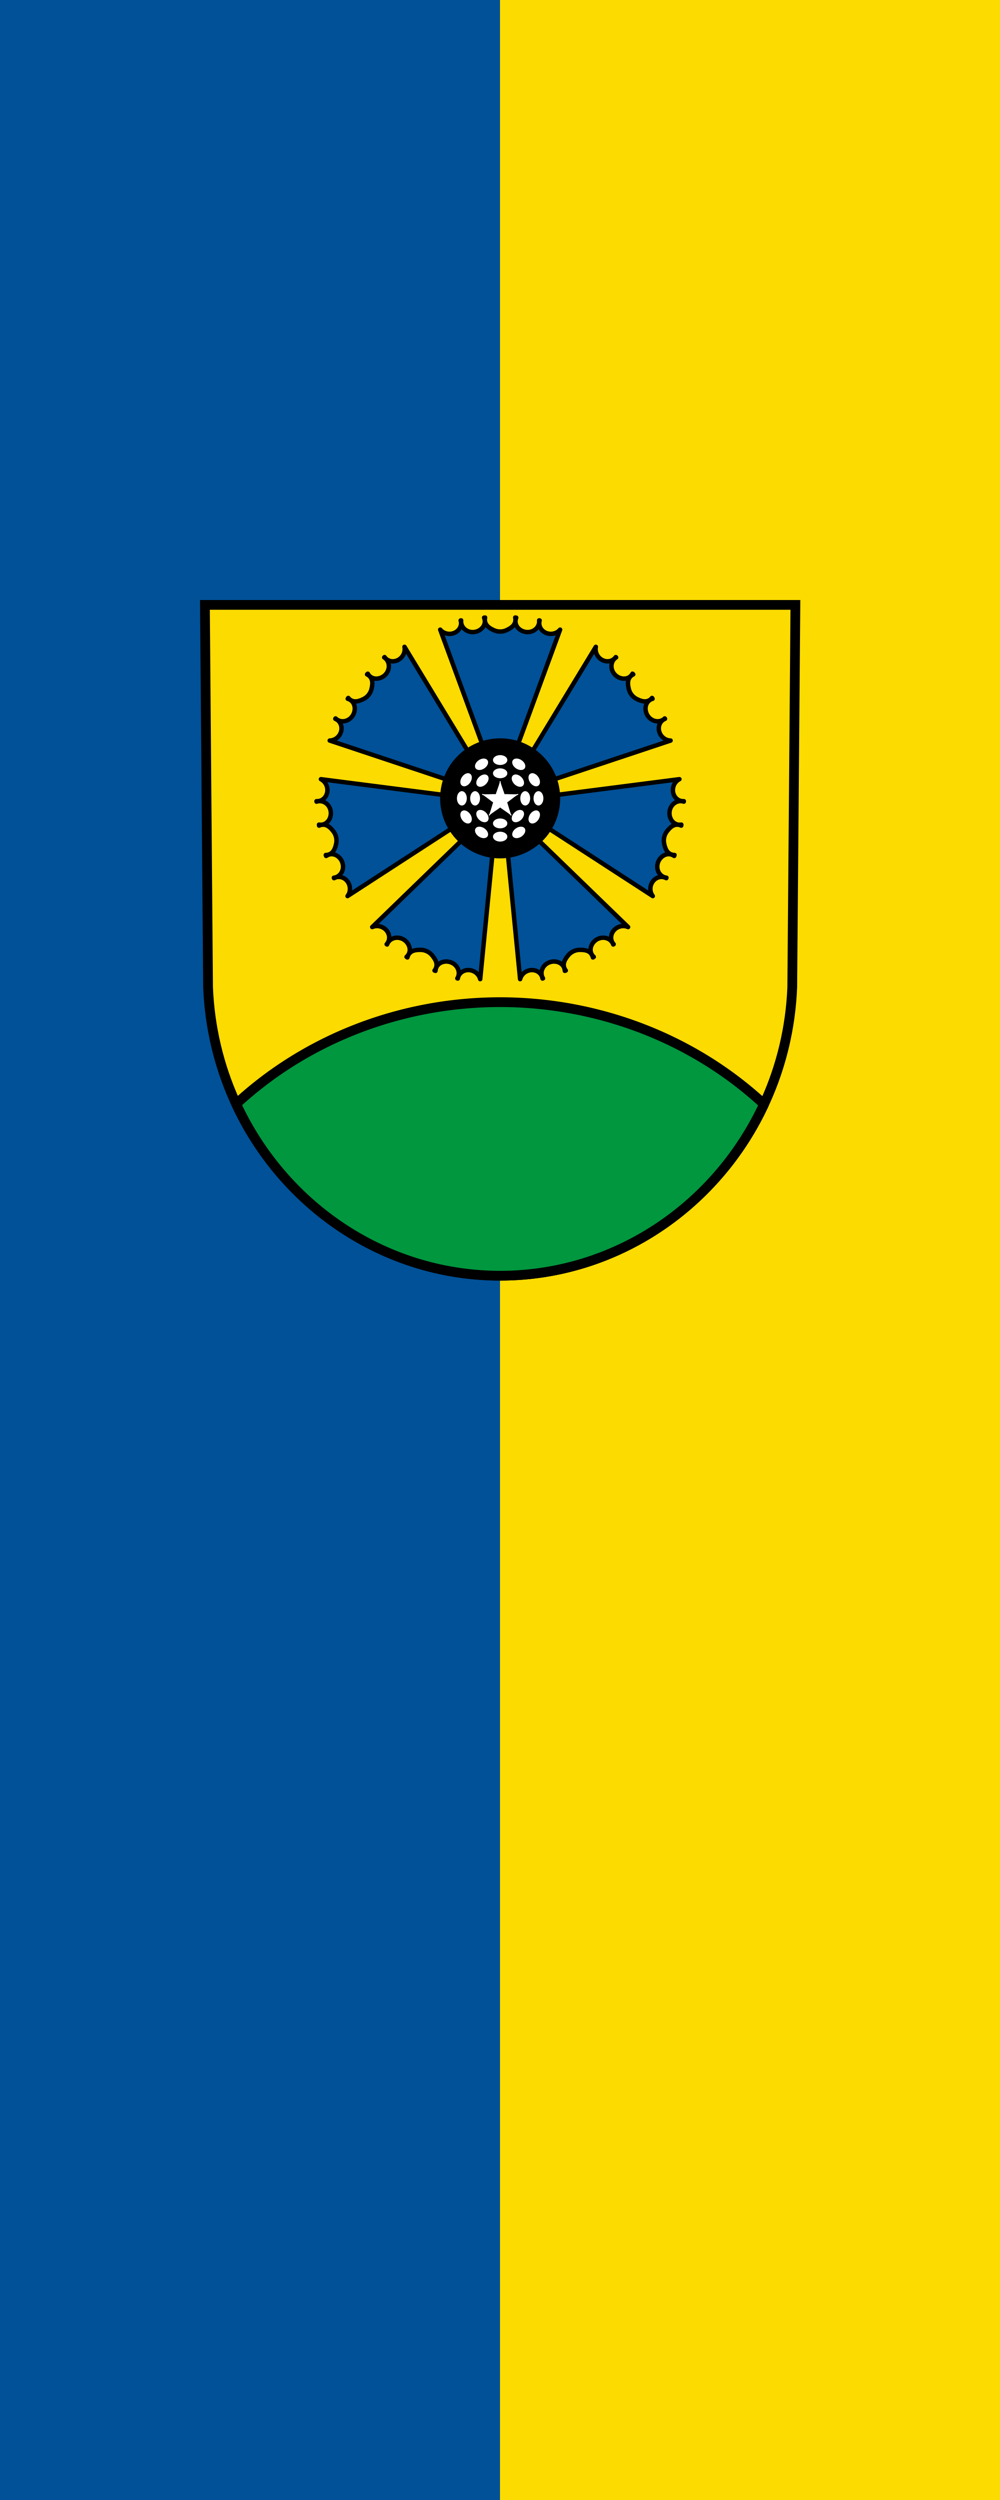
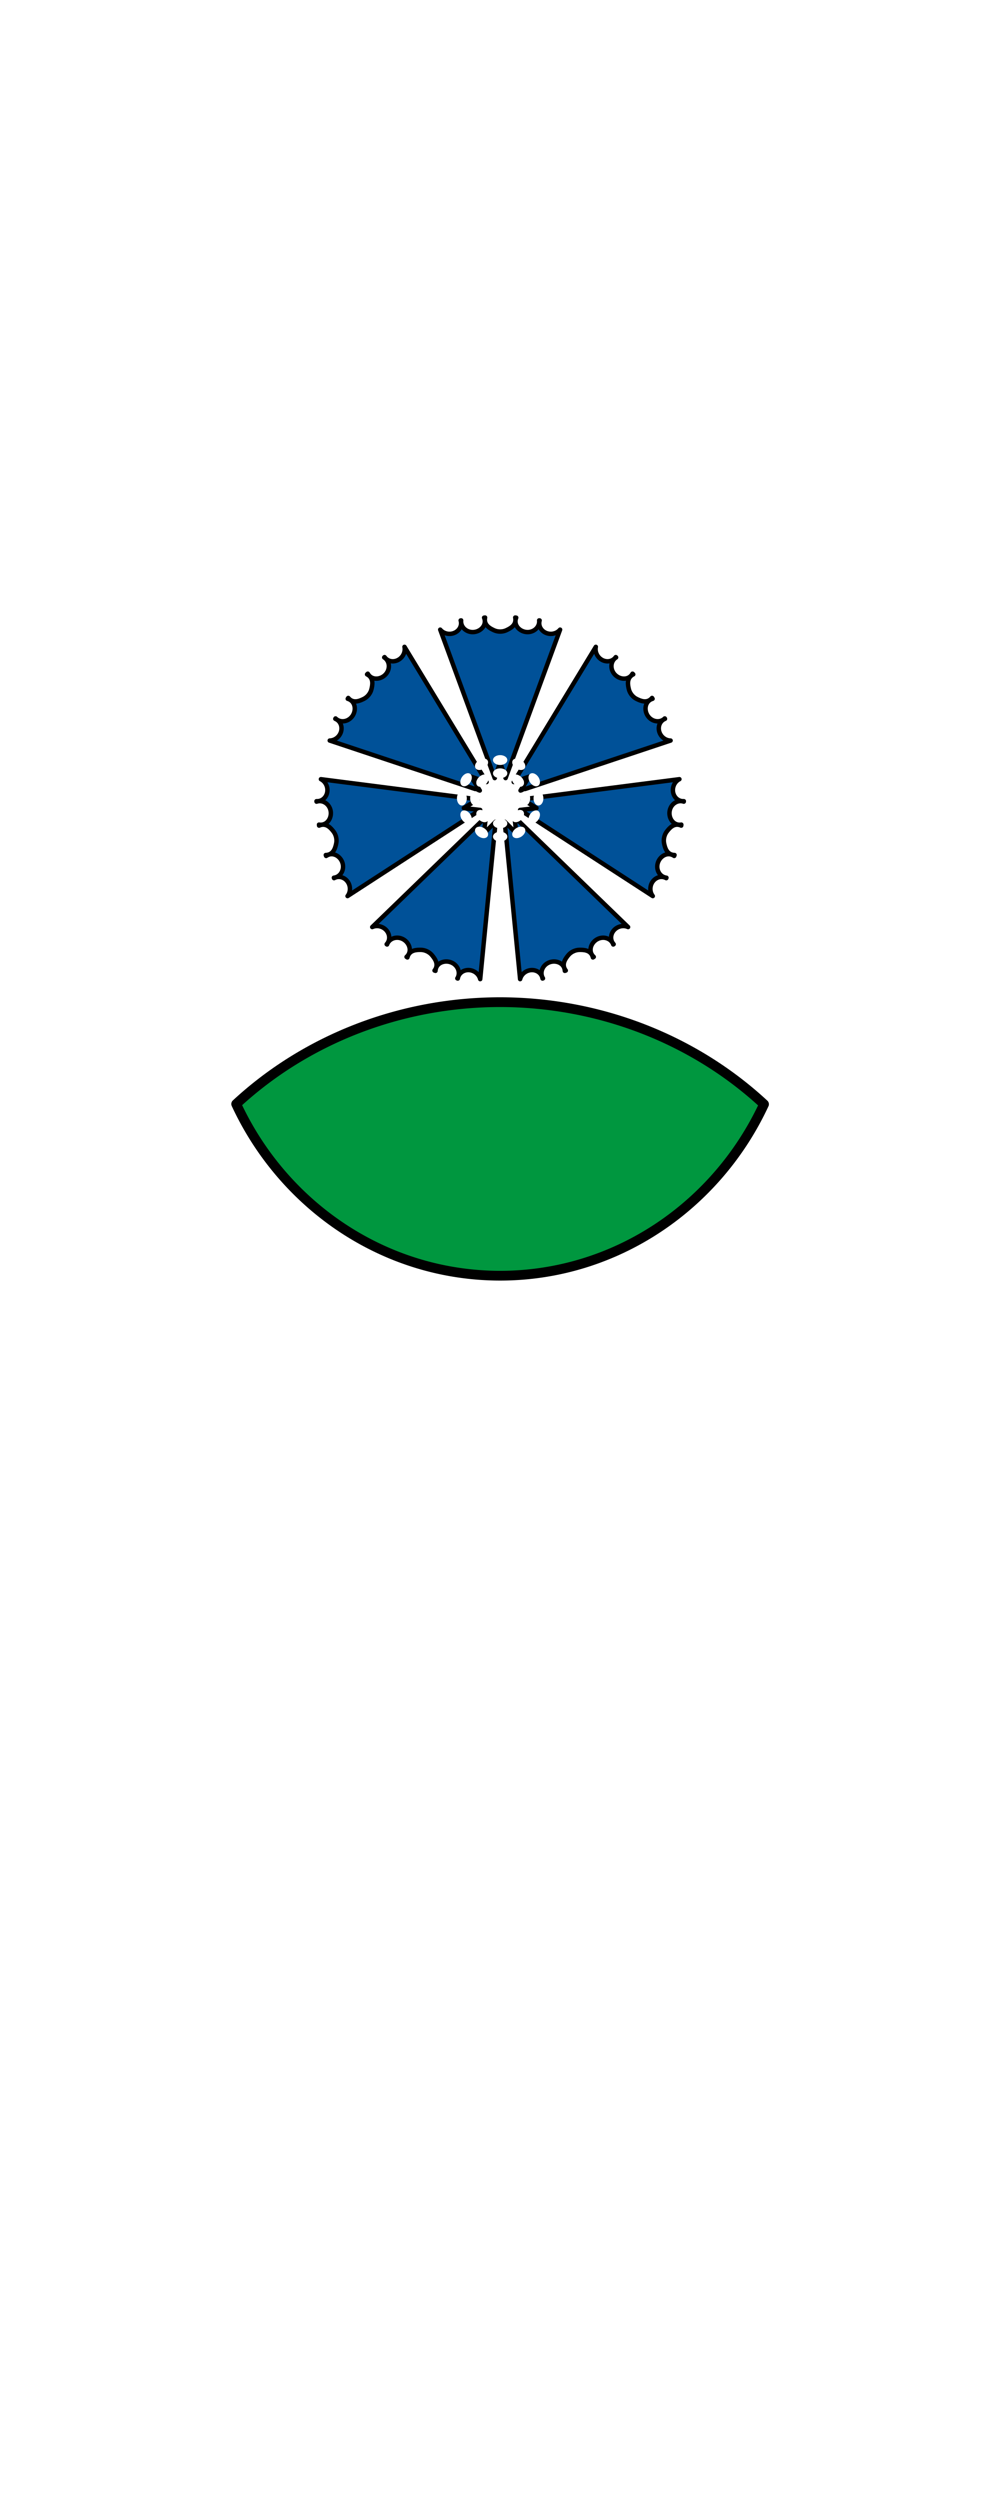
<svg xmlns="http://www.w3.org/2000/svg" width="600" height="1500" viewBox="0 0 600 1500" id="svg4167" version="1.1">
  <defs id="defs4169" />
  <g id="layer1" transform="translate(-13.161,-31.977)">
    <g id="g2" transform="translate(695.174,103.343)">
-       <path id="rect1" style="fill:#005198;stroke:none;stroke-width:1;stroke-dasharray:none" d="M -682.013,-71.367 H -82.013 V 1428.633 H -682.013 Z" />
-       <path id="rect1-3" style="fill:#fcdb00;stroke:none;stroke-width:1;stroke-dasharray:none" d="M -382.013,-71.367 H -82.013 V 1428.633 H -382.013 Z" />
-     </g>
+       </g>
    <g id="g1" transform="matrix(0.532,0,0,0.532,126.163,374.974)">
-       <path style="fill:#fcdb00;fill-opacity:1;fill-rule:evenodd;stroke:none;stroke-width:11;stroke-opacity:1" d="m 18.706,37.477 3.543,431.33 C 29.615,650.242 175.167,793.936 351.679,794.037 528.19,793.936 673.742,650.242 681.109,468.807 L 684.651,37.477 H 351.679 Z" id="path10563-0-2" />
      <path style="fill:#005198;fill-opacity:1;fill-rule:evenodd;stroke:#000000;stroke-width:5;stroke-linecap:butt;stroke-linejoin:round;stroke-miterlimit:4;stroke-dasharray:none;stroke-opacity:1" d="m 334.689,51.751 -1.133,0.137 c 0.563,1.356 0.854,2.795 0.859,4.246 1.2e-4,6.645 -6.464,12.032 -13.699,12.033 -7.236,1.13e-4 -13.102,-5.387 -13.102,-12.033 0.004,-0.395 0.029,-0.79 0.076,-1.184 l -0.541,0.064 c 0.303,1.017 0.46,2.065 0.465,3.119 1.1e-4,6.646 -5.866,12.033 -13.102,12.033 -4.106,-0.006 -7.974,-1.779 -10.445,-4.791 l 61.478,167.473 6.133,-17.508 6.133,17.508 61.477,-167.473 c -2.471,3.012 -6.337,4.785 -10.443,4.791 -7.236,1.13e-4 -13.102,-5.387 -13.102,-12.033 0.005,-1.054 0.16,-2.103 0.463,-3.119 l -0.541,-0.064 c 0.047,0.393 0.074,0.788 0.078,1.184 1.3e-4,6.646 -5.866,12.033 -13.102,12.033 -7.235,-9.63e-4 -13.701,-5.388 -13.701,-12.033 0.005,-1.451 0.297,-2.89 0.859,-4.246 l -1.133,-0.137 c 0.178,0.784 0.269,1.582 0.273,2.383 1.3e-4,6.646 -5.655,9.83 -10.502,12.033 -4.104,1.865 -9.418,1.865 -13.521,0 -4.847,-2.203 -10.502,-5.387 -10.502,-12.033 0.005,-0.801 0.096,-1.599 0.273,-2.383 z m -90.904,33.021 c 0.813,3.81 -0.209,7.939 -2.766,11.152 -4.512,5.657 -12.383,6.883 -17.578,2.738 -0.821,-0.661 -1.542,-1.438 -2.148,-2.309 l -0.389,0.383 c 0.336,0.209 0.663,0.434 0.975,0.678 5.195,4.144 5.749,12.089 1.236,17.746 -4.513,5.655 -12.757,7.351 -17.951,3.207 -1.131,-0.909 -2.074,-2.035 -2.783,-3.32 l -0.812,0.801 c 0.724,0.35 1.404,0.776 2.033,1.271 5.195,4.144 4.158,10.55 2.857,15.713 -1.101,4.371 -4.415,8.527 -8.432,10.572 -4.745,2.415 -10.762,4.849 -15.957,0.705 -0.623,-0.503 -1.189,-1.072 -1.691,-1.699 l -0.6,0.971 c 1.411,0.406 2.718,1.076 3.855,1.977 5.195,4.144 5.374,12.556 0.863,18.213 -4.512,5.657 -12.381,6.883 -17.576,2.738 -0.307,-0.25 -0.601,-0.515 -0.879,-0.797 l -0.285,0.461 c 0.983,0.397 1.899,0.931 2.727,1.584 5.195,4.144 5.751,12.089 1.238,17.746 -2.565,3.207 -6.364,5.122 -10.26,5.176 l 169.26,56.377 -9.863,-15.713 17.512,6.123 z m 215.787,0 -92.586,152.494 17.512,-6.123 -9.861,15.713 169.258,-56.377 c -3.896,-0.054 -7.693,-1.969 -10.258,-5.176 -4.512,-5.657 -3.959,-13.602 1.236,-17.746 0.827,-0.653 1.743,-1.187 2.727,-1.584 l -0.285,-0.461 c -0.278,0.282 -0.57,0.547 -0.877,0.797 -5.195,4.144 -13.066,2.918 -17.578,-2.738 -4.511,-5.657 -4.332,-14.069 0.863,-18.213 1.138,-0.901 2.444,-1.571 3.855,-1.977 l -0.6,-0.971 c -0.502,0.628 -1.069,1.196 -1.691,1.699 -5.195,4.144 -11.211,1.71 -15.955,-0.705 -4.017,-2.045 -7.333,-6.201 -8.434,-10.572 -1.3,-5.163 -2.338,-11.569 2.857,-15.713 0.629,-0.495 1.312,-0.921 2.035,-1.271 l -0.814,-0.801 c -0.709,1.286 -1.652,2.411 -2.783,3.32 -5.195,4.144 -13.437,2.448 -17.949,-3.207 -4.512,-5.657 -3.959,-13.602 1.236,-17.746 0.312,-0.243 0.636,-0.469 0.973,-0.678 l -0.387,-0.383 c -0.606,0.87 -1.33,1.647 -2.15,2.309 -5.195,4.144 -13.064,2.918 -17.576,-2.738 -2.556,-3.214 -3.581,-7.342 -2.768,-11.152 z m -310.064,149.279 c 3.486,1.74 6.074,5.115 6.992,9.117 1.608,7.055 -2.343,13.971 -8.822,15.447 -1.029,0.229 -2.086,0.311 -3.145,0.242 l 0.059,0.541 c 0.373,-0.133 0.752,-0.246 1.137,-0.338 6.48,-1.477 13.035,3.045 14.643,10.1 1.607,7.054 -2.209,14.555 -8.688,16.031 -1.416,0.318 -2.885,0.353 -4.332,0.105 l 0.119,1.137 c 0.725,-0.347 1.482,-0.614 2.262,-0.797 6.48,-1.477 10.842,3.328 14.066,7.564 2.73,3.587 3.911,8.77 3.004,13.186 -1.071,5.215 -2.919,11.436 -9.398,12.912 -0.782,0.173 -1.581,0.261 -2.385,0.262 l 0.387,1.076 c 1.197,-0.85 2.533,-1.454 3.947,-1.781 6.479,-1.477 13.169,3.63 14.777,10.684 1.608,7.055 -2.343,13.971 -8.822,15.447 -0.386,0.084 -0.776,0.146 -1.17,0.188 l 0.182,0.514 c 0.924,-0.521 1.913,-0.907 2.939,-1.146 6.48,-1.477 13.035,3.046 14.643,10.102 0.907,4.005 0.038,8.167 -2.35,11.246 l 149.627,-97.148 -18.434,-2.09 15.707,-9.871 -176.945,-22.729 z m 404.342,0 -176.945,22.729 15.707,9.871 -18.432,2.09 149.627,97.148 c -2.388,-3.079 -3.258,-7.241 -2.352,-11.246 1.608,-7.055 8.165,-11.578 14.645,-10.102 1.026,0.239 2.014,0.626 2.938,1.146 l 0.184,-0.514 c -0.394,-0.042 -0.785,-0.103 -1.172,-0.188 -6.48,-1.476 -10.43,-8.392 -8.822,-15.447 1.608,-7.054 8.298,-12.16 14.777,-10.684 1.414,0.328 2.752,0.931 3.949,1.781 l 0.385,-1.076 c -0.804,-0.001 -1.603,-0.089 -2.385,-0.262 -6.48,-1.476 -8.327,-7.697 -9.398,-12.912 -0.907,-4.415 0.274,-9.599 3.004,-13.186 3.225,-4.236 7.587,-9.041 14.066,-7.564 0.78,0.183 1.537,0.45 2.262,0.797 l 0.119,-1.137 c -1.447,0.247 -2.914,0.212 -4.33,-0.105 -6.479,-1.476 -10.296,-8.977 -8.689,-16.031 1.608,-7.055 8.163,-11.576 14.643,-10.1 0.385,0.092 0.766,0.205 1.139,0.338 l 0.057,-0.541 c -1.058,0.069 -2.116,-0.013 -3.145,-0.242 -6.48,-1.476 -10.43,-8.392 -8.822,-15.447 0.918,-4.002 3.506,-7.377 6.992,-9.117 z M 335.522,276.703 207.387,400.829 c 3.535,-1.639 7.785,-1.556 11.486,0.223 6.517,3.144 9.46,10.546 6.572,16.531 -0.462,0.947 -1.057,1.823 -1.771,2.607 l 0.459,0.293 c 0.129,-0.374 0.277,-0.742 0.445,-1.1 2.887,-5.986 10.51,-8.289 17.027,-5.145 6.516,3.144 9.999,10.804 7.111,16.789 -0.635,1.305 -1.523,2.474 -2.619,3.451 l 0.961,0.617 c 0.181,-0.783 0.446,-1.542 0.789,-2.266 2.887,-5.986 9.365,-6.397 14.688,-6.275 4.506,0.103 9.294,2.412 12.18,5.875 3.408,4.09 7.118,9.415 4.23,15.4 -0.352,0.719 -0.783,1.398 -1.283,2.027 l 1.08,0.369 c 0.082,-1.466 0.446,-2.888 1.072,-4.197 2.887,-5.985 11.049,-8.029 17.566,-4.887 6.517,3.144 9.46,10.546 6.572,16.531 -0.175,0.354 -0.371,0.699 -0.584,1.033 l 0.516,0.176 c 0.169,-1.047 0.484,-2.058 0.938,-3.01 2.887,-5.986 10.512,-8.29 17.029,-5.146 3.696,1.789 6.407,5.067 7.324,8.854 l 17.393,-177.551 -13.131,13.105 z m 32.314,0 2.084,18.434 -13.131,-13.105 17.395,177.551 c 0.917,-3.787 3.628,-7.064 7.324,-8.854 6.517,-3.144 14.14,-0.839 17.027,5.146 0.453,0.951 0.77,1.963 0.939,3.01 l 0.514,-0.176 c -0.213,-0.334 -0.409,-0.679 -0.584,-1.033 -2.888,-5.986 0.055,-13.387 6.572,-16.531 6.517,-3.143 14.681,-1.098 17.568,4.887 0.626,1.309 0.988,2.731 1.07,4.197 l 1.08,-0.369 c -0.501,-0.629 -0.929,-1.308 -1.281,-2.027 -2.888,-5.986 0.822,-11.31 4.23,-15.4 2.886,-3.463 7.673,-5.772 12.18,-5.875 5.322,-0.122 11.798,0.29 14.686,6.275 0.343,0.723 0.608,1.482 0.789,2.266 l 0.961,-0.617 c -1.096,-0.977 -1.984,-2.146 -2.619,-3.451 -2.887,-5.985 0.595,-13.645 7.111,-16.789 6.517,-3.144 14.142,-0.841 17.029,5.145 0.168,0.358 0.317,0.725 0.445,1.1 l 0.459,-0.293 c -0.714,-0.784 -1.311,-1.66 -1.773,-2.607 -2.888,-5.986 0.055,-13.387 6.572,-16.531 3.701,-1.779 7.954,-1.862 11.488,-0.223 z" id="path5781" />
-       <path style="fill:none;fill-rule:evenodd;stroke:#000000;stroke-width:11;stroke-opacity:1" d="m 18.706,37.477 3.543,431.33 C 29.615,650.242 175.167,793.936 351.679,794.037 528.19,793.936 673.742,650.242 681.109,468.807 L 684.651,37.477 H 351.679 Z" id="path10563-0" />
      <path style="opacity:1;fill:#00973f;fill-opacity:1;fill-rule:nonzero;stroke:#000000;stroke-width:11;stroke-linecap:round;stroke-linejoin:round;stroke-miterlimit:4;stroke-dasharray:none;stroke-dashoffset:0;stroke-opacity:1" d="M 338.518,453.541 A 425.304,401.343 0 0 0 40.797,568.402 c 53.178,114.672 166.942,193.583 297.721,193.658 130.676,-0.075 244.364,-78.861 297.596,-193.387 A 425.304,401.343 0 0 0 338.518,453.541 Z" transform="translate(13.161,31.977)" id="path4853" />
-       <ellipse style="opacity:1;fill:#000000;fill-opacity:1;fill-rule:nonzero;stroke:none;stroke-width:1;stroke-linecap:round;stroke-linejoin:round;stroke-miterlimit:4;stroke-dasharray:none;stroke-dashoffset:0;stroke-opacity:1" id="path4871-0" cx="351.679" cy="255.666" rx="67.707" ry="67.707" />
      <path style="opacity:1;fill:#ffffff;fill-opacity:1;fill-rule:nonzero;stroke:#ffffff;stroke-width:1;stroke-linecap:round;stroke-linejoin:round;stroke-miterlimit:4;stroke-dasharray:none;stroke-dashoffset:0;stroke-opacity:1" d="m 338.518,175.443 c -0.523,2e-5 -1.034,0.034 -1.527,0.102 -0.246,0.034 -0.49,0.076 -0.727,0.125 -0.237,0.049 -0.469,0.106 -0.695,0.17 -0.226,0.064 -0.448,0.135 -0.662,0.213 -0.214,0.078 -0.424,0.163 -0.625,0.254 -0.202,0.091 -0.395,0.186 -0.582,0.289 0,0 -0.002,0.002 -0.002,0.002 -0.295,0.162 -0.566,0.342 -0.82,0.531 -0.015,0.011 -0.03,0.024 -0.045,0.035 0,0 -0.002,0.002 -0.002,0.002 0,0 -0.002,0 -0.002,0 -0.017,0.013 -0.036,0.026 -0.053,0.039 -0.034,0.026 -0.071,0.05 -0.104,0.076 0,0 -0.002,0 -0.002,0 -0.073,0.059 -0.136,0.123 -0.205,0.184 -0.077,0.068 -0.159,0.135 -0.23,0.205 0,0 0,0.002 0,0.002 -0.076,0.075 -0.141,0.153 -0.211,0.23 0,0 -0.002,0.002 -0.002,0.002 -0.005,0.006 -0.01,0.012 -0.016,0.018 0,0 -0.002,0.002 -0.002,0.002 0,0 -0.002,0.002 -0.002,0.002 -0.003,0.003 -0.007,0.006 -0.01,0.01 -0.041,0.047 -0.09,0.093 -0.129,0.141 0,0 0,0.002 0,0.002 0,0 -0.002,0.002 -0.002,0.002 -0.002,0.002 -0.004,0.004 -0.006,0.006 0,0 -0.002,0.002 -0.002,0.002 -0.032,0.039 -0.057,0.081 -0.088,0.121 -0.08,0.105 -0.161,0.209 -0.23,0.318 0,0 0,0.002 0,0.002 -0.096,0.151 -0.18,0.305 -0.254,0.463 0,0 0,0.002 0,0.002 -0.02,0.044 -0.034,0.089 -0.053,0.133 -0.049,0.115 -0.098,0.231 -0.135,0.35 0,0 0,0.002 0,0.002 -0.05,0.164 -0.089,0.329 -0.115,0.498 0,0 0,0.002 0,0.002 -0.026,0.169 -0.039,0.342 -0.039,0.516 0,0 0,0.002 0,0.002 8e-5,0.174 0.013,0.344 0.039,0.514 0,0 0,0.002 0,0.002 0.026,0.169 0.065,0.336 0.115,0.5 0,0 0,0.002 0,0.002 0.05,0.164 0.114,0.325 0.188,0.482 0,0 0,0.002 0,0.002 0.026,0.056 0.061,0.109 0.09,0.164 0.134,0.256 0.291,0.505 0.482,0.74 0,0 0.002,0.002 0.002,0.002 0.002,0.002 0.004,0.004 0.006,0.006 10e-4,0.001 0.003,0.002 0.004,0.004 0,0 0.002,0.002 0.002,0.002 0,0 0,0.002 0,0.002 0,0 0.002,0.002 0.002,0.002 0.001,0.001 0.003,0.003 0.004,0.004 0.037,0.045 0.082,0.089 0.121,0.133 0.009,0.01 0.02,0.021 0.029,0.031 0.07,0.077 0.136,0.156 0.211,0.23 0,0 0,0.002 0,0.002 0.136,0.134 0.284,0.264 0.438,0.389 0.154,0.125 0.317,0.243 0.488,0.357 0.171,0.114 0.35,0.223 0.537,0.326 0,0 0.002,0 0.002,0 0.561,0.309 1.189,0.566 1.869,0.758 0.227,0.064 0.458,0.121 0.695,0.17 0,0 0.002,0 0.002,0 0.237,0.049 0.478,0.089 0.725,0.123 0,0 0.002,0 0.002,0 0.246,0.034 0.498,0.061 0.752,0.078 0.254,0.017 0.514,0.025 0.775,0.025 0.261,-6e-5 0.519,-0.008 0.773,-0.025 0.255,-0.017 0.507,-0.044 0.754,-0.078 0.493,-0.067 0.967,-0.165 1.42,-0.293 0,0 0.002,0 0.002,0 0.226,-0.064 0.446,-0.135 0.66,-0.213 0,0 0.002,0 0.002,0 0.214,-0.078 0.422,-0.163 0.623,-0.254 0,0 0.002,0 0.002,0 0.201,-0.091 0.397,-0.188 0.584,-0.291 0.187,-0.103 0.364,-0.212 0.535,-0.326 0,0 0.002,0 0.002,0 0.036,-0.024 0.068,-0.051 0.104,-0.076 0.019,-0.013 0.037,-0.027 0.057,-0.041 0.111,-0.079 0.225,-0.157 0.328,-0.24 0,0 0.002,0 0.002,0 0.138,-0.111 0.265,-0.229 0.389,-0.348 0.014,-0.014 0.031,-0.027 0.045,-0.041 0,0 0.002,-0.002 0.002,-0.002 0.002,-0.002 0.004,-0.004 0.006,-0.006 0,0 0.002,-0.002 0.002,-0.002 0,0 0,-0.002 0,-0.002 0,0 0.002,-0.002 0.002,-0.002 0.008,-0.008 0.014,-0.016 0.021,-0.023 0.037,-0.037 0.07,-0.077 0.105,-0.115 0,0 0.002,-0.002 0.002,-0.002 0.003,-0.003 0.005,-0.005 0.008,-0.008 0.007,-0.007 0.013,-0.014 0.019,-0.021 0,0 0.002,-0.002 0.002,-0.002 0.071,-0.077 0.146,-0.151 0.211,-0.23 0,0 0,-0.002 0,-0.002 0.233,-0.286 0.427,-0.59 0.574,-0.906 0.073,-0.158 0.135,-0.319 0.186,-0.482 0,0 0.002,-0.002 0.002,-0.002 0.101,-0.329 0.154,-0.669 0.154,-1.018 -7e-5,-0.174 -0.015,-0.348 -0.041,-0.518 -0.004,-0.026 -0.013,-0.052 -0.018,-0.078 -0.055,-0.31 -0.148,-0.614 -0.283,-0.904 0,0 0,-0.002 0,-0.002 -0.074,-0.158 -0.16,-0.312 -0.256,-0.463 0,0 0,-0.002 0,-0.002 -0.096,-0.151 -0.202,-0.297 -0.318,-0.439 0,0 0,-0.002 0,-0.002 -0.065,-0.08 -0.14,-0.154 -0.211,-0.23 0,0 -0.002,-0.002 -0.002,-0.002 -0.009,-0.01 -0.018,-0.019 -0.027,-0.029 -0.043,-0.046 -0.081,-0.095 -0.127,-0.141 0,0 -0.002,-0.002 -0.002,-0.002 -0.001,-0.001 -0.003,-0.003 -0.004,-0.004 -0.002,-0.002 -0.004,-0.004 -0.006,-0.006 0,0 0,-0.002 0,-0.002 0,0 -0.002,0 -0.002,0 -0.136,-0.134 -0.281,-0.264 -0.436,-0.389 -0.154,-0.125 -0.317,-0.245 -0.488,-0.359 0,0 -0.002,0 -0.002,0 -0.286,-0.19 -0.598,-0.361 -0.926,-0.52 -0.065,-0.031 -0.127,-0.066 -0.193,-0.096 0,0 -0.002,0 -0.002,0 -0.201,-0.09 -0.409,-0.176 -0.623,-0.254 0,0 -0.002,0 -0.002,0 -0.214,-0.077 -0.434,-0.149 -0.66,-0.213 0,0 -0.002,0 -0.002,0 -0.227,-0.064 -0.458,-0.121 -0.695,-0.17 -0.711,-0.148 -1.47,-0.226 -2.254,-0.227 z m -18.547,3.859 c -1.648,0.011 -3.534,0.604 -5.268,1.775 -3.466,2.344 -5.011,6.116 -3.449,8.428 1.563,2.312 5.642,2.286 9.109,-0.059 3.467,-2.345 5.01,-6.118 3.447,-8.43 -0.782,-1.155 -2.192,-1.726 -3.84,-1.715 z m 37.096,0 c -1.648,-0.011 -3.058,0.56 -3.84,1.715 -1.563,2.311 -0.02,6.085 3.447,8.43 3.467,2.344 7.545,2.37 9.107,0.059 1.562,-2.311 0.017,-6.084 -3.449,-8.428 -1.733,-1.172 -3.618,-1.764 -5.266,-1.775 z m -18.549,11.07 a 7.579,5.052 0 0 0 -1.506,0.1 7.579,5.052 0 0 0 -1.445,0.299 7.579,5.052 0 0 0 -1.932,0.789 7.579,5.052 0 0 0 -1.055,0.723 7.579,5.052 0 0 0 -1.643,3.143 7.579,5.052 0 0 0 1.324,2.854 7.579,5.052 0 0 0 0.975,0.771 7.579,5.052 0 0 0 0.568,0.332 7.579,5.052 0 0 0 0.002,0 7.579,5.052 0 0 0 1.271,0.545 7.579,5.052 0 0 0 0.002,0 7.579,5.052 0 0 0 0.689,0.207 7.579,5.052 0 0 0 0.002,0 7.579,5.052 0 0 0 0.717,0.16 7.579,5.052 0 0 0 0.002,0 7.579,5.052 0 0 0 0.738,0.109 7.579,5.052 0 0 0 1.291,0.074 7.579,5.052 0 0 0 2.951,-0.398 7.579,5.052 0 0 0 1.328,-0.484 7.579,5.052 0 0 0 1.156,-0.65 7.579,5.052 0 0 0 0.939,-0.789 7.579,5.052 0 0 0 0.002,0 7.579,5.052 0 0 0 0.686,-0.9 7.579,5.052 0 0 0 0.496,-1.473 7.579,5.052 0 0 0 0.019,-0.357 7.579,5.052 0 0 0 -0.039,-0.504 7.579,5.052 0 0 0 -0.301,-0.988 7.579,5.052 0 0 0 0,-0.002 7.579,5.052 0 0 0 -0.26,-0.473 7.579,5.052 0 0 0 -0.725,-0.887 7.579,5.052 0 0 0 -1.543,-1.104 7.579,5.052 0 0 0 -0.002,-0.002 7.579,5.052 0 0 0 -1.273,-0.545 7.579,5.052 0 0 0 -0.689,-0.205 7.579,5.052 0 0 0 -0.002,0 7.579,5.052 0 0 0 -0.717,-0.16 7.579,5.052 0 0 0 -0.002,0 7.579,5.052 0 0 0 -2.027,-0.184 z m -36.145,5.445 c -0.894,-0.026 -1.86,0.222 -2.811,0.709 -0.38,0.195 -0.758,0.429 -1.127,0.697 -0.923,0.672 -1.797,1.567 -2.529,2.65 -2.344,3.466 -2.371,7.544 -0.06,9.107 2.311,1.563 6.087,0.02 8.432,-3.447 0,0 0,-0.002 0,-0.002 0.147,-0.217 0.284,-0.436 0.412,-0.656 1.669,-2.869 1.808,-6.013 0.404,-7.754 -0.108,-0.134 -0.225,-0.258 -0.352,-0.375 -0.126,-0.117 -0.262,-0.225 -0.406,-0.322 -0.578,-0.39 -1.247,-0.587 -1.963,-0.607 z m 72.289,0 c -0.179,0.005 -0.355,0.021 -0.527,0.049 -0.517,0.082 -1,0.266 -1.434,0.559 -0.289,0.195 -0.542,0.431 -0.758,0.699 -1.403,1.741 -1.265,4.883 0.404,7.752 0.128,0.221 0.266,0.44 0.412,0.656 1.758,2.6 4.32,4.119 6.467,4.057 0.716,-0.021 1.385,-0.217 1.963,-0.607 2.31,-1.564 2.283,-5.641 -0.06,-9.107 -1.758,-2.6 -4.321,-4.119 -6.467,-4.057 z m -53.727,1.445 a 5.052,7.579 45 0 0 -5.977,2.867 5.052,7.579 45 0 0 -1.787,8.93 5.052,7.579 45 0 0 8.932,-1.785 5.052,7.579 45 0 0 1.787,-8.932 5.052,7.579 45 0 0 -2.955,-1.08 z m 34.988,0 a 7.579,5.052 45 0 0 -2.779,1.08 7.579,5.052 45 0 0 1.785,8.934 7.579,5.052 45 0 0 8.932,1.785 7.579,5.052 45 0 0 -1.785,-8.932 7.579,5.052 45 0 0 -6.152,-2.867 z m -17.406,7.518 c -0.128,0 -0.101,0.333 0.002,0.834 0.103,-0.501 0.126,-0.834 -0.002,-0.834 z m 0.002,0.834 c -0.595,2.903 -4.432,12.806 -4.488,13.895 -1.052,-0.283 -11.654,0.306 -14.602,-0.025 2.58,1.465 10.816,8.172 11.83,8.559 -0.594,0.909 -3.313,11.181 -4.539,13.879 2.189,-2 11.119,-7.761 11.799,-8.605 0.684,0.847 9.609,6.606 11.797,8.605 -1.226,-2.698 -3.945,-12.97 -4.539,-13.879 1.015,-0.386 9.251,-7.097 11.83,-8.561 -2.947,0.332 -13.558,-0.257 -14.604,0.027 -0.056,-1.088 -3.89,-10.991 -4.484,-13.895 z m 19.088,13.867 c 0.508,-0.057 0.834,-0.136 0.795,-0.258 -0.04,-0.122 -0.35,0.005 -0.795,0.258 z m -7.291,22.439 c 0.211,0.465 0.387,0.751 0.49,0.676 0.103,-0.075 -0.113,-0.331 -0.49,-0.676 z m -23.596,0 c -0.377,0.345 -0.596,0.601 -0.492,0.676 0.103,0.075 0.281,-0.211 0.492,-0.676 z m -7.291,-22.438 c -0.445,-0.253 -0.755,-0.381 -0.795,-0.26 -0.04,0.122 0.286,0.203 0.795,0.26 z m -24.107,-3.373 c -0.086,3e-5 -0.17,0.013 -0.256,0.019 -0.086,0.007 -0.175,0.007 -0.26,0.019 -0.169,0.026 -0.338,0.065 -0.502,0.115 -0.062,0.019 -0.123,0.05 -0.184,0.072 0,0 -0.002,0 -0.002,0 -0.027,0.01 -0.053,0.021 -0.08,0.031 -0.002,9.8e-4 -0.005,9.7e-4 -0.008,0.002 -0.008,0.003 -0.017,0.006 -0.025,0.01 -0.008,0.003 -0.017,0.006 -0.025,0.01 0,0 -0.002,0.002 -0.002,0.002 0,0 -0.002,0 -0.002,0 -0.002,7.8e-4 -0.004,0.001 -0.006,0.002 -10e-4,5.6e-4 -0.003,0.001 -0.004,0.002 -0.002,10e-4 -0.005,9.2e-4 -0.008,0.002 -0.045,0.019 -0.092,0.032 -0.137,0.053 0,0 -0.002,0.002 -0.002,0.002 -0.474,0.221 -0.918,0.543 -1.32,0.951 0,0 -0.002,0.002 -0.002,0.002 -0.179,0.182 -0.346,0.386 -0.508,0.6 -0.006,0.008 -0.012,0.016 -0.018,0.023 -0.023,0.031 -0.045,0.064 -0.068,0.096 -0.002,0.003 -0.006,0.005 -0.008,0.008 -0.005,0.007 -0.01,0.014 -0.016,0.021 -0.004,0.005 -0.008,0.01 -0.012,0.016 0,0 -0.002,0.002 -0.002,0.002 0,0 0,0.002 0,0.002 0,0 -0.002,0.002 -0.002,0.002 0,0 0,0.002 0,0.002 0,0 -0.002,0.002 -0.002,0.002 0,0 -0.002,0.002 -0.002,0.002 0,0 -0.002,0.002 -0.002,0.002 -0.002,0.003 -0.004,0.005 -0.006,0.008 -0.008,0.012 -0.017,0.023 -0.025,0.035 -0.025,0.036 -0.052,0.067 -0.076,0.104 0,0 0,0.002 0,0.002 -0.228,0.342 -0.436,0.717 -0.617,1.119 0,0 0,0.002 0,0.002 -0.037,0.081 -0.067,0.168 -0.102,0.252 0,0 -0.002,0.002 -0.002,0.002 -0.051,0.122 -0.103,0.242 -0.148,0.369 0,0 -0.002,0.002 -0.002,0.002 -0.155,0.429 -0.282,0.883 -0.381,1.357 -0.148,0.712 -0.228,1.469 -0.229,2.254 1e-5,0.262 0.01,0.519 0.027,0.773 0,0 0,0.002 0,0.002 0.017,0.255 0.043,0.505 0.076,0.752 0.034,0.247 0.076,0.487 0.125,0.725 0,0 0,0.002 0,0.002 0.006,0.029 0.015,0.057 0.021,0.086 0.004,0.017 0.008,0.032 0.012,0.049 0.002,0.007 0.004,0.014 0.006,0.021 10e-4,0.007 0.002,0.013 0.004,0.019 2.8e-4,0.001 -2.8e-4,0.003 0,0.004 4.5e-4,0.002 0.001,0.004 0.002,0.006 0.001,0.006 0.003,0.012 0.004,0.018 0.145,0.634 0.34,1.234 0.586,1.779 0.091,0.202 0.188,0.397 0.291,0.584 0.103,0.187 0.212,0.366 0.326,0.537 0,0 0,0.002 0,0.002 0.048,0.072 0.102,0.136 0.152,0.205 0.018,0.025 0.036,0.05 0.055,0.074 0.005,0.007 0.009,0.015 0.014,0.021 10e-4,0.001 0.003,0.002 0.004,0.004 0.001,0.002 0.002,0.004 0.004,0.006 0.003,0.004 0.006,0.009 0.01,0.014 0.04,0.053 0.078,0.111 0.119,0.162 0,0 0,0.002 0,0.002 0.125,0.154 0.256,0.299 0.391,0.436 0.022,0.023 0.046,0.042 0.068,0.065 0.015,0.015 0.031,0.028 0.047,0.043 0.003,0.003 0.007,0.005 0.01,0.008 0.024,0.023 0.048,0.044 0.072,0.066 0.211,0.194 0.43,0.371 0.66,0.518 0.151,0.096 0.305,0.18 0.463,0.254 0,0 0.002,0 0.002,0 0,0 0,0.002 0,0.002 0.053,0.025 0.112,0.04 0.166,0.062 0.005,0.002 0.011,0.004 0.016,0.006 0.059,0.024 0.118,0.048 0.178,0.068 10e-4,4.8e-4 0.003,0.001 0.004,0.002 0.002,7.5e-4 0.004,0.003 0.006,0.004 0,0 0.002,0 0.002,0 0.012,0.004 0.023,0.01 0.035,0.014 0.026,0.009 0.05,0.021 0.076,0.029 0,0 0.002,0 0.002,0 0.164,0.05 0.331,0.089 0.5,0.115 0,0 0.002,0 0.002,0 0.085,0.013 0.172,0.013 0.258,0.019 0.086,0.006 0.169,0.019 0.256,0.019 0,0 0.002,0 0.002,0 0.174,-8e-5 0.346,-0.013 0.516,-0.039 0,0 0.002,0 0.002,0 0.169,-0.026 0.336,-0.065 0.5,-0.115 0.164,-0.051 0.326,-0.112 0.484,-0.186 0.079,-0.037 0.155,-0.087 0.232,-0.129 0.003,-0.002 0.006,-0.004 0.01,-0.006 0.016,-0.009 0.031,-0.017 0.047,-0.025 0.058,-0.033 0.119,-0.06 0.176,-0.096 0.109,-0.069 0.214,-0.15 0.318,-0.23 0.04,-0.03 0.082,-0.056 0.121,-0.088 0,0 0.002,0 0.002,0 0.143,-0.117 0.282,-0.245 0.416,-0.381 0.134,-0.136 0.264,-0.283 0.389,-0.438 0.016,-0.02 0.031,-0.042 0.047,-0.062 0.003,-0.004 0.006,-0.009 0.01,-0.014 0.001,-0.001 0.003,-0.002 0.004,-0.004 0.009,-0.012 0.018,-0.025 0.027,-0.037 0.013,-0.017 0.025,-0.034 0.037,-0.051 0.035,-0.046 0.069,-0.093 0.104,-0.141 0.012,-0.016 0.024,-0.032 0.035,-0.049 0.031,-0.044 0.065,-0.084 0.096,-0.129 0,0 0,-0.002 0,-0.002 0.114,-0.171 0.223,-0.351 0.326,-0.537 0,0 0,-0.002 0,-0.002 0.103,-0.187 0.2,-0.38 0.291,-0.582 0.09,-0.201 0.174,-0.409 0.252,-0.623 0,0 0,-0.002 0,-0.002 0.155,-0.429 0.284,-0.886 0.383,-1.359 0.098,-0.474 0.167,-0.97 0.201,-1.479 0.017,-0.254 0.027,-0.512 0.027,-0.773 -4e-5,-1.046 -0.143,-2.045 -0.398,-2.951 -0.008,-0.028 -0.019,-0.054 -0.027,-0.082 -0.057,-0.197 -0.118,-0.391 -0.186,-0.578 0,0 0,-0.002 0,-0.002 -0.031,-0.086 -0.068,-0.167 -0.102,-0.252 -0.049,-0.124 -0.097,-0.251 -0.15,-0.371 0,0 -0.002,-0.002 -0.002,-0.002 -0.09,-0.201 -0.186,-0.396 -0.289,-0.582 -0.103,-0.187 -0.212,-0.366 -0.326,-0.537 0,0 0,-0.002 0,-0.002 -0.229,-0.343 -0.479,-0.651 -0.748,-0.924 0,0 0,-0.002 0,-0.002 -0.043,-0.044 -0.091,-0.079 -0.135,-0.121 -0.027,-0.025 -0.055,-0.05 -0.082,-0.074 0,0 -0.002,-0.002 -0.002,-0.002 0,0 -0.002,-0.002 -0.002,-0.002 -0.021,-0.019 -0.043,-0.04 -0.065,-0.059 0,0 -0.002,-0.002 -0.002,-0.002 -0.044,-0.038 -0.086,-0.083 -0.131,-0.119 -0.142,-0.116 -0.289,-0.223 -0.439,-0.318 0,0 -0.002,0 -0.002,0 -0.061,-0.039 -0.125,-0.068 -0.188,-0.104 -0.001,-7.2e-4 -0.003,-0.001 -0.004,-0.002 0,0 -0.002,-0.002 -0.002,-0.002 0,0 -0.002,-0.002 -0.002,-0.002 -0.012,-0.007 -0.023,-0.013 -0.035,-0.019 -0.008,-0.004 -0.016,-0.008 -0.023,-0.012 -0.225,-0.122 -0.455,-0.228 -0.693,-0.301 -0.164,-0.05 -0.333,-0.089 -0.502,-0.115 -0.169,-0.026 -0.342,-0.039 -0.516,-0.039 z m 14.93,0 a 5.052,7.579 0 0 0 -5.051,7.578 5.052,7.579 0 0 0 3.701,7.303 5.052,7.579 0 0 0 0.002,0 5.052,7.579 0 0 0 0.123,0.041 5.052,7.579 0 0 0 0.793,0.201 5.052,7.579 0 0 0 0.076,0.014 5.052,7.579 0 0 0 0.002,0 5.052,7.579 0 0 0 0.355,0.019 5.052,7.579 0 0 0 1.004,-0.15 5.052,7.579 0 0 0 1.418,-0.777 5.052,7.579 0 0 0 2.08,-3.213 5.052,7.579 0 0 0 0.365,-1.41 5.052,7.579 0 0 0 0.111,-0.738 5.052,7.579 0 0 0 0,-0.002 5.052,7.579 0 0 0 0.061,-0.75 5.052,7.579 0 0 0 0,-0.002 5.052,7.579 0 0 0 0.014,-0.535 5.052,7.579 0 0 0 -0.102,-1.506 5.052,7.579 0 0 0 -0.518,-2.127 5.052,7.579 0 0 0 -0.57,-1.25 5.052,7.579 0 0 0 -0.344,-0.553 5.052,7.579 0 0 0 0,-0.002 5.052,7.579 0 0 0 -0.379,-0.498 5.052,7.579 0 0 0 -0.002,-0.002 5.052,7.579 0 0 0 -1.787,-1.365 5.052,7.579 0 0 0 -0.002,0 5.052,7.579 0 0 0 -0.992,-0.256 5.052,7.579 0 0 0 -0.002,0 5.052,7.579 0 0 0 -0.357,-0.019 z m 56.529,0 a 5.052,7.579 0 0 0 -1.004,0.15 5.052,7.579 0 0 0 -1.848,1.174 5.052,7.579 0 0 0 -2.201,6.254 5.052,7.579 0 0 0 3.701,7.303 5.052,7.579 0 0 0 0.002,0 5.052,7.579 0 0 0 0.123,0.041 5.052,7.579 0 0 0 0.793,0.201 5.052,7.579 0 0 0 0.076,0.014 5.052,7.579 0 0 0 0.002,0 5.052,7.579 0 0 0 0.357,0.019 5.052,7.579 0 0 0 1.004,-0.15 5.052,7.579 0 0 0 1.418,-0.777 5.052,7.579 0 0 0 2.08,-3.213 5.052,7.579 0 0 0 0.365,-1.41 5.052,7.579 0 0 0 0.111,-0.738 5.052,7.579 0 0 0 0,-0.002 5.052,7.579 0 0 0 0.06,-0.75 5.052,7.579 0 0 0 0,-0.002 5.052,7.579 0 0 0 0.014,-0.535 5.052,7.579 0 0 0 -0.102,-1.506 5.052,7.579 0 0 0 -0.518,-2.127 5.052,7.579 0 0 0 -0.57,-1.25 5.052,7.579 0 0 0 -0.344,-0.553 5.052,7.579 0 0 0 0,-0.002 5.052,7.579 0 0 0 -0.379,-0.498 5.052,7.579 0 0 0 -0.002,-0.002 5.052,7.579 0 0 0 -1.787,-1.365 5.052,7.579 0 0 0 -0.002,0 5.052,7.579 0 0 0 -0.992,-0.256 5.052,7.579 0 0 0 -0.002,0 5.052,7.579 0 0 0 -0.357,-0.019 z m 14.93,0 c -0.087,3e-5 -0.172,0.013 -0.258,0.019 -0.085,0.007 -0.174,0.007 -0.258,0.019 -0.169,0.026 -0.338,0.065 -0.502,0.115 -0.04,0.012 -0.08,0.033 -0.119,0.047 -0.022,0.008 -0.044,0.017 -0.066,0.025 -0.027,0.01 -0.053,0.021 -0.08,0.031 -0.002,9.8e-4 -0.005,9.7e-4 -0.008,0.002 -0.008,0.003 -0.017,0.006 -0.025,0.01 -0.008,0.003 -0.017,0.006 -0.025,0.01 0,0 -0.002,0.002 -0.002,0.002 0,0 -0.002,0 -0.002,0 -0.002,7.8e-4 -0.004,0.001 -0.006,0.002 -10e-4,5.6e-4 -0.003,0.001 -0.004,0.002 -0.002,10e-4 -0.005,9.2e-4 -0.008,0.002 -0.045,0.019 -0.092,0.032 -0.137,0.053 0,0 -0.002,0.002 -0.002,0.002 -0.474,0.221 -0.92,0.545 -1.322,0.953 -0.134,0.136 -0.264,0.281 -0.389,0.436 -0.042,0.052 -0.079,0.111 -0.119,0.164 -0.006,0.008 -0.012,0.016 -0.018,0.023 -0.023,0.031 -0.045,0.064 -0.068,0.096 -0.002,0.003 -0.006,0.005 -0.008,0.008 -0.005,0.007 -0.011,0.014 -0.016,0.021 -0.004,0.005 -0.008,0.01 -0.012,0.016 0,0 -0.002,0.002 -0.002,0.002 0,0 0,0.002 0,0.002 0,0 -0.002,0.002 -0.002,0.002 0,0 0,0.002 0,0.002 0,0 -0.002,0.002 -0.002,0.002 0,0 -0.002,0.002 -0.002,0.002 0,0 -0.002,0.002 -0.002,0.002 -0.002,0.003 -0.004,0.005 -0.006,0.008 -0.008,0.012 -0.017,0.023 -0.025,0.035 -0.025,0.035 -0.052,0.067 -0.076,0.104 0,0 0,0.002 0,0.002 -0.228,0.342 -0.436,0.717 -0.617,1.119 0,0 0,0.002 0,0.002 -0.037,0.081 -0.067,0.168 -0.102,0.252 0,0 -0.002,0.002 -0.002,0.002 -0.051,0.122 -0.103,0.242 -0.148,0.369 0,0 -0.002,0.002 -0.002,0.002 -0.155,0.429 -0.282,0.883 -0.381,1.357 -0.098,0.475 -0.167,0.969 -0.201,1.479 -0.017,0.255 -0.027,0.514 -0.027,0.775 10e-6,0.252 0.011,0.502 0.027,0.748 5.4e-4,0.008 -5.6e-4,0.019 0,0.027 0.034,0.509 0.103,1.005 0.201,1.479 0.006,0.029 0.015,0.057 0.021,0.086 0.004,0.017 0.008,0.032 0.012,0.049 0.002,0.007 0.004,0.014 0.006,0.021 10e-4,0.007 0.002,0.013 0.004,0.019 2.8e-4,10e-4 -2.8e-4,0.003 0,0.004 4.5e-4,0.002 0.001,0.004 0.002,0.006 0.001,0.006 0.003,0.012 0.004,0.018 0.038,0.165 0.074,0.332 0.119,0.492 0.128,0.453 0.285,0.884 0.467,1.287 0.091,0.202 0.188,0.397 0.291,0.584 0.103,0.187 0.212,0.366 0.326,0.537 0,0 0,0.002 0,0.002 0.048,0.072 0.102,0.136 0.152,0.205 0.018,0.025 0.036,0.05 0.055,0.074 0.005,0.007 0.009,0.015 0.014,0.021 10e-4,0.001 0.003,0.002 0.004,0.004 0.001,0.002 0.003,0.004 0.004,0.006 0.003,0.004 0.006,0.009 0.01,0.014 0.04,0.053 0.078,0.111 0.119,0.162 0,0 0,0.002 0,0.002 0.125,0.154 0.256,0.299 0.391,0.436 0.022,0.023 0.046,0.042 0.068,0.065 0.015,0.015 0.032,0.028 0.047,0.043 0.003,0.003 0.007,0.005 0.01,0.008 0.024,0.023 0.048,0.044 0.072,0.066 0.073,0.067 0.144,0.138 0.219,0.199 0.143,0.117 0.29,0.223 0.441,0.318 0.151,0.096 0.305,0.18 0.463,0.254 0,0 0.002,0 0.002,0 0,0 0,0.002 0,0.002 0.053,0.025 0.112,0.04 0.166,0.062 0.009,0.004 0.018,0.006 0.027,0.01 0.052,0.021 0.104,0.042 0.156,0.061 0.003,0.001 0.006,0.003 0.01,0.004 0.001,4.8e-4 0.003,0.001 0.004,0.002 0.002,7.5e-4 0.004,0.003 0.006,0.004 0,0 0.002,0 0.002,0 0.012,0.004 0.023,0.01 0.035,0.014 0.026,0.009 0.05,0.021 0.076,0.029 0,0 0.002,0 0.002,0 0.164,0.05 0.333,0.089 0.502,0.115 0.084,0.013 0.171,0.013 0.256,0.019 0.086,0.007 0.171,0.019 0.258,0.019 0,0 0.002,0 0.002,0 0.174,-8e-5 0.346,-0.013 0.516,-0.039 0,0 0.002,0 0.002,0 0.169,-0.026 0.336,-0.065 0.5,-0.115 0.164,-0.05 0.327,-0.112 0.484,-0.186 0.065,-0.03 0.126,-0.071 0.189,-0.105 0.006,-0.003 0.013,-0.006 0.019,-0.01 0.04,-0.022 0.081,-0.043 0.121,-0.066 0.044,-0.026 0.091,-0.047 0.135,-0.074 0.109,-0.069 0.214,-0.15 0.318,-0.23 0.04,-0.03 0.082,-0.056 0.121,-0.088 0,0 0.002,0 0.002,0 0.143,-0.117 0.282,-0.245 0.416,-0.381 0.134,-0.136 0.264,-0.283 0.389,-0.438 0.028,-0.034 0.053,-0.072 0.08,-0.107 0.002,-0.002 0.004,-0.004 0.006,-0.006 8.7e-4,-0.001 10e-4,-0.003 0.002,-0.004 0.013,-0.017 0.025,-0.034 0.037,-0.051 0.035,-0.046 0.069,-0.093 0.104,-0.141 0.012,-0.016 0.024,-0.032 0.035,-0.049 0.024,-0.035 0.05,-0.066 0.074,-0.102 0,0 0.002,-0.002 0.002,-0.002 0.006,-0.009 0.013,-0.016 0.019,-0.025 0,0 0,-0.002 0,-0.002 0.114,-0.171 0.223,-0.35 0.326,-0.537 0,0 0,-0.002 0,-0.002 0.103,-0.187 0.2,-0.38 0.291,-0.582 0.09,-0.201 0.174,-0.409 0.252,-0.623 0,0 0,-0.002 0,-0.002 0.077,-0.214 0.149,-0.436 0.213,-0.662 0.064,-0.226 0.121,-0.461 0.17,-0.697 0.049,-0.237 0.091,-0.479 0.125,-0.725 0.034,-0.246 0.059,-0.5 0.076,-0.754 0.017,-0.254 0.027,-0.512 0.027,-0.773 -4e-5,-1.046 -0.143,-2.045 -0.398,-2.951 -0.032,-0.113 -0.07,-0.22 -0.105,-0.33 -0.035,-0.11 -0.069,-0.223 -0.107,-0.33 0,0 0,-0.002 0,-0.002 -0.031,-0.086 -0.068,-0.167 -0.102,-0.252 -0.049,-0.124 -0.097,-0.251 -0.15,-0.371 0,0 -0.002,-0.002 -0.002,-0.002 -0.09,-0.201 -0.186,-0.396 -0.289,-0.582 -0.103,-0.187 -0.212,-0.366 -0.326,-0.537 0,0 0,-0.002 0,-0.002 -0.229,-0.343 -0.479,-0.651 -0.748,-0.924 0,0 0,-0.002 0,-0.002 -0.043,-0.044 -0.091,-0.079 -0.135,-0.121 -0.027,-0.025 -0.055,-0.05 -0.082,-0.074 0,0 -0.002,-0.002 -0.002,-0.002 0,0 -0.002,-0.002 -0.002,-0.002 -0.021,-0.019 -0.043,-0.04 -0.065,-0.059 0,0 -0.002,-0.002 -0.002,-0.002 -0.044,-0.038 -0.086,-0.083 -0.131,-0.119 -0.142,-0.116 -0.289,-0.223 -0.439,-0.318 0,0 -0.002,0 -0.002,0 -0.068,-0.043 -0.14,-0.076 -0.209,-0.115 -0.003,-0.002 -0.006,-0.004 -0.01,-0.006 -0.005,-0.003 -0.009,-0.005 -0.014,-0.008 -0.007,-0.004 -0.014,-0.008 -0.021,-0.012 -0.07,-0.038 -0.138,-0.082 -0.209,-0.115 0,0 -0.002,0 -0.002,0 -0.157,-0.073 -0.319,-0.135 -0.482,-0.186 -0.164,-0.05 -0.333,-0.089 -0.502,-0.115 -0.169,-0.026 -0.342,-0.039 -0.516,-0.039 z m -65.758,21.123 a 7.579,5.052 45 0 0 -2.781,1.08 7.579,5.052 45 0 0 1.787,8.934 7.579,5.052 45 0 0 8.932,1.785 7.579,5.052 45 0 0 -1.785,-8.932 7.579,5.052 45 0 0 -6.152,-2.867 z m 44.955,0 a 5.052,7.579 45 0 0 -5.977,2.867 5.052,7.579 45 0 0 -1.787,8.932 5.052,7.579 45 0 0 8.932,-1.785 5.052,7.579 45 0 0 1.785,-8.932 5.052,7.579 45 0 0 -2.953,-1.082 z m -63.1,0.555 c -0.716,0.021 -1.385,0.217 -1.963,0.607 -2.31,1.564 -2.283,5.641 0.06,9.107 2.344,3.466 6.118,5.009 8.43,3.447 2.312,-1.563 2.286,-5.64 -0.059,-9.107 -0.879,-1.3 -1.96,-2.329 -3.088,-3.025 0,0 -0.002,0 -0.002,0 -1.129,-0.697 -2.306,-1.061 -3.379,-1.029 z m 81.418,0 c -0.178,-0.005 -0.362,-6.7e-4 -0.545,0.016 -0.184,0.016 -0.369,0.044 -0.557,0.082 -0.188,0.037 -0.377,0.085 -0.566,0.143 -0.189,0.058 -0.382,0.127 -0.572,0.205 -0.191,0.078 -0.38,0.166 -0.57,0.264 -0.19,0.097 -0.38,0.204 -0.568,0.32 -0.188,0.116 -0.376,0.241 -0.561,0.375 -0.184,0.134 -0.367,0.278 -0.547,0.43 -0.18,0.152 -0.358,0.314 -0.531,0.482 -0.347,0.338 -0.68,0.709 -0.994,1.111 -0.157,0.201 -0.309,0.41 -0.455,0.627 -0.147,0.217 -0.284,0.436 -0.412,0.656 0,0 0,0.002 0,0.002 -0.642,1.103 -1.058,2.247 -1.246,3.336 -0.113,0.654 -0.144,1.287 -0.094,1.881 0.051,0.593 0.182,1.147 0.396,1.639 0.214,0.492 0.512,0.924 0.891,1.273 0.126,0.117 0.262,0.225 0.406,0.322 0.289,0.195 0.601,0.341 0.93,0.441 0.164,0.05 0.332,0.09 0.504,0.117 0,0 0.002,0 0.002,0 0.172,0.027 0.349,0.044 0.527,0.049 1.073,0.031 2.251,-0.335 3.379,-1.031 1.128,-0.697 2.207,-1.726 3.086,-3.025 0.439,-0.65 0.798,-1.322 1.074,-1.994 0.092,-0.224 0.176,-0.448 0.25,-0.672 0.148,-0.447 0.259,-0.891 0.334,-1.326 0.038,-0.218 0.066,-0.434 0.086,-0.646 0.059,-0.638 0.037,-1.25 -0.068,-1.814 -0.07,-0.376 -0.177,-0.73 -0.32,-1.059 -0.143,-0.328 -0.321,-0.629 -0.537,-0.896 -0.215,-0.267 -0.468,-0.504 -0.756,-0.699 0,0 -0.002,0 -0.002,0 -0.288,-0.195 -0.602,-0.343 -0.93,-0.443 -0.164,-0.05 -0.332,-0.088 -0.504,-0.115 0,0 -0.002,0 -0.002,0 -0.172,-0.027 -0.349,-0.043 -0.527,-0.049 z m -40.709,9.111 a 7.579,5.052 0 0 0 -1.506,0.1 7.579,5.052 0 0 0 -1.445,0.299 7.579,5.052 0 0 0 -1.932,0.789 7.579,5.052 0 0 0 -1.055,0.723 7.579,5.052 0 0 0 -1.643,3.143 7.579,5.052 0 0 0 1.324,2.854 7.579,5.052 0 0 0 0.975,0.771 7.579,5.052 0 0 0 0.568,0.332 7.579,5.052 0 0 0 0.002,0 7.579,5.052 0 0 0 1.271,0.545 7.579,5.052 0 0 0 0.002,0 7.579,5.052 0 0 0 0.689,0.207 7.579,5.052 0 0 0 0.002,0 7.579,5.052 0 0 0 0.717,0.16 7.579,5.052 0 0 0 0.002,0 7.579,5.052 0 0 0 0.738,0.109 7.579,5.052 0 0 0 1.291,0.074 7.579,5.052 0 0 0 2.951,-0.398 7.579,5.052 0 0 0 1.328,-0.484 7.579,5.052 0 0 0 1.156,-0.65 7.579,5.052 0 0 0 0.939,-0.789 7.579,5.052 0 0 0 0.002,0 7.579,5.052 0 0 0 0.686,-0.9 7.579,5.052 0 0 0 0.496,-1.473 7.579,5.052 0 0 0 0.019,-0.357 7.579,5.052 0 0 0 -0.039,-0.504 7.579,5.052 0 0 0 -0.301,-0.988 7.579,5.052 0 0 0 0,-0.002 7.579,5.052 0 0 0 -0.26,-0.473 7.579,5.052 0 0 0 -0.725,-0.887 7.579,5.052 0 0 0 -1.543,-1.104 7.579,5.052 0 0 0 -0.002,-0.002 7.579,5.052 0 0 0 -1.273,-0.545 7.579,5.052 0 0 0 -0.689,-0.205 7.579,5.052 0 0 0 -0.002,0 7.579,5.052 0 0 0 -0.717,-0.16 7.579,5.052 0 0 0 -0.002,0 7.579,5.052 0 0 0 -2.027,-0.184 z m -23.424,9.256 c -1.648,-0.011 -3.058,0.562 -3.84,1.717 -1.56,2.312 -0.016,6.084 3.449,8.428 3.466,2.344 7.544,2.371 9.107,0.061 1.563,-2.311 0.02,-6.085 -3.447,-8.43 -1.734,-1.172 -3.621,-1.765 -5.27,-1.775 z m 46.848,0 c -1.648,0.011 -3.534,0.603 -5.268,1.775 -3.467,2.345 -5.01,6.118 -3.447,8.43 1.564,2.31 5.639,2.283 9.105,-0.061 3.466,-2.344 5.009,-6.116 3.449,-8.428 0,0 0,-0.002 0,-0.002 -0.782,-1.155 -2.192,-1.726 -3.84,-1.715 z m -23.424,5.676 c -0.523,2e-5 -1.034,0.034 -1.527,0.102 -0.246,0.034 -0.49,0.076 -0.727,0.125 -0.237,0.049 -0.469,0.106 -0.695,0.17 -0.226,0.064 -0.448,0.135 -0.662,0.213 -0.214,0.078 -0.424,0.163 -0.625,0.254 -0.202,0.091 -0.395,0.186 -0.582,0.289 0,0 -0.002,0.002 -0.002,0.002 -0.295,0.162 -0.566,0.342 -0.82,0.531 -0.015,0.011 -0.03,0.024 -0.045,0.035 0,0 -0.002,0.002 -0.002,0.002 0,0 -0.002,0 -0.002,0 -0.017,0.013 -0.036,0.026 -0.053,0.039 -0.034,0.026 -0.071,0.05 -0.104,0.076 0,0 -0.002,0 -0.002,0 -0.073,0.059 -0.136,0.123 -0.205,0.184 -0.077,0.068 -0.159,0.135 -0.23,0.205 0,0 0,0.002 0,0.002 -0.076,0.075 -0.141,0.153 -0.211,0.23 0,0 -0.002,0.002 -0.002,0.002 -0.005,0.006 -0.01,0.012 -0.016,0.018 0,0 -0.002,0.002 -0.002,0.002 0,0 -0.002,0.002 -0.002,0.002 -0.003,0.003 -0.007,0.006 -0.01,0.01 -0.041,0.047 -0.09,0.093 -0.129,0.141 0,0 0,0.002 0,0.002 0,0 -0.002,0.002 -0.002,0.002 -0.002,0.002 -0.004,0.004 -0.006,0.006 0,0 -0.002,0.002 -0.002,0.002 -0.032,0.039 -0.057,0.081 -0.088,0.121 -0.08,0.105 -0.161,0.209 -0.23,0.318 0,0 0,0.002 0,0.002 -0.096,0.151 -0.18,0.305 -0.254,0.463 0,0 0,0.002 0,0.002 -0.02,0.044 -0.034,0.089 -0.053,0.133 -0.049,0.115 -0.098,0.231 -0.135,0.35 0,0 0,0.002 0,0.002 -0.05,0.164 -0.089,0.329 -0.115,0.498 0,0 0,0.002 0,0.002 -0.026,0.169 -0.039,0.342 -0.039,0.516 0,0 0,0.002 0,0.002 8e-5,0.174 0.013,0.344 0.039,0.514 0,0 0,0.002 0,0.002 0.026,0.169 0.065,0.336 0.115,0.5 0,0 0,0.002 0,0.002 0.05,0.164 0.114,0.325 0.188,0.482 0,0 0,0.002 0,0.002 0.026,0.056 0.061,0.109 0.09,0.164 0.134,0.256 0.291,0.505 0.482,0.74 0,0 0.002,0.002 0.002,0.002 0.002,0.002 0.004,0.004 0.006,0.006 10e-4,10e-4 0.003,0.002 0.004,0.004 0,0 0.002,0.002 0.002,0.002 0,0 0,0.002 0,0.002 0,0 0.002,0.002 0.002,0.002 0.001,10e-4 0.003,0.003 0.004,0.004 0.037,0.045 0.082,0.089 0.121,0.133 0.009,0.01 0.02,0.021 0.029,0.031 0.07,0.077 0.136,0.156 0.211,0.23 0,0 0,0.002 0,0.002 0.136,0.134 0.284,0.265 0.438,0.389 0.154,0.125 0.317,0.243 0.488,0.357 0.171,0.114 0.35,0.223 0.537,0.326 0,0 0.002,0 0.002,0 0.561,0.309 1.189,0.566 1.869,0.758 0.227,0.064 0.458,0.121 0.695,0.17 0,0 0.002,0 0.002,0 0.237,0.049 0.478,0.089 0.725,0.123 0,0 0.002,0 0.002,0 0.246,0.034 0.498,0.061 0.752,0.078 0.254,0.017 0.514,0.025 0.775,0.025 0.261,-6e-5 0.519,-0.008 0.773,-0.025 0.255,-0.017 0.507,-0.044 0.754,-0.078 0.493,-0.067 0.967,-0.165 1.42,-0.293 0,0 0.002,0 0.002,0 0.062,-0.018 0.12,-0.04 0.182,-0.059 0.018,-0.005 0.035,-0.012 0.053,-0.018 0.143,-0.044 0.29,-0.087 0.428,-0.137 0.214,-0.078 0.422,-0.163 0.623,-0.254 0,0 0.002,0 0.002,0 0.201,-0.091 0.397,-0.188 0.584,-0.291 0.187,-0.103 0.364,-0.212 0.535,-0.326 0,0 0.002,0 0.002,0 0.036,-0.024 0.068,-0.051 0.104,-0.076 0.009,-0.006 0.018,-0.013 0.027,-0.019 0.003,-0.002 0.005,-0.004 0.008,-0.006 0,0 0.002,-0.002 0.002,-0.002 0.013,-0.009 0.026,-0.02 0.039,-0.029 0.041,-0.029 0.081,-0.058 0.121,-0.088 0.008,-0.006 0.016,-0.012 0.023,-0.018 0.029,-0.022 0.06,-0.042 0.088,-0.065 0.024,-0.019 0.054,-0.037 0.078,-0.057 0.154,-0.124 0.298,-0.253 0.434,-0.387 0,0 0.002,-0.002 0.002,-0.002 0.002,-0.002 0.004,-0.004 0.006,-0.006 0,0 0.002,-0.002 0.002,-0.002 0,0 0,-0.002 0,-0.002 0,0 0.002,-0.002 0.002,-0.002 0.008,-0.008 0.014,-0.016 0.021,-0.023 0.037,-0.037 0.07,-0.077 0.105,-0.115 0,0 0.002,-0.002 0.002,-0.002 0.003,-0.003 0.005,-0.005 0.008,-0.008 0.007,-0.007 0.013,-0.014 0.019,-0.021 0,0 0.002,-0.002 0.002,-0.002 0.071,-0.077 0.146,-0.151 0.211,-0.23 0,0 0,-0.002 0,-0.002 0.233,-0.286 0.427,-0.59 0.574,-0.906 0.073,-0.158 0.135,-0.319 0.186,-0.482 0,0 0.002,-0.002 0.002,-0.002 0.101,-0.329 0.154,-0.669 0.154,-1.018 -7e-5,-0.174 -0.015,-0.348 -0.041,-0.518 -0.004,-0.026 -0.013,-0.052 -0.018,-0.078 -0.055,-0.31 -0.148,-0.614 -0.283,-0.904 0,0 0,-0.002 0,-0.002 -0.074,-0.158 -0.16,-0.312 -0.256,-0.463 0,0 0,-0.002 0,-0.002 -0.096,-0.151 -0.202,-0.297 -0.318,-0.439 0,0 0,-0.002 0,-0.002 -0.065,-0.08 -0.14,-0.154 -0.211,-0.23 0,0 -0.002,-0.002 -0.002,-0.002 -0.009,-0.01 -0.018,-0.019 -0.027,-0.029 -0.043,-0.046 -0.081,-0.095 -0.127,-0.141 0,0 -0.002,-0.002 -0.002,-0.002 -0.001,-10e-4 -0.003,-0.003 -0.004,-0.004 -0.002,-0.002 -0.004,-0.004 -0.006,-0.006 0,0 0,-0.002 0,-0.002 0,0 -0.002,0 -0.002,0 -0.136,-0.134 -0.281,-0.264 -0.436,-0.389 -0.154,-0.125 -0.317,-0.245 -0.488,-0.359 0,0 -0.002,0 -0.002,0 -0.286,-0.19 -0.598,-0.361 -0.926,-0.52 -0.065,-0.031 -0.127,-0.066 -0.193,-0.096 0,0 -0.002,0 -0.002,0 -0.201,-0.09 -0.409,-0.176 -0.623,-0.254 0,0 -0.002,0 -0.002,0 -0.214,-0.078 -0.434,-0.149 -0.66,-0.213 0,0 -0.002,0 -0.002,0 -0.227,-0.064 -0.458,-0.121 -0.695,-0.17 -0.711,-0.148 -1.47,-0.226 -2.254,-0.227 z" transform="translate(13.161,31.977)" id="path4875-5" />
    </g>
  </g>
</svg>